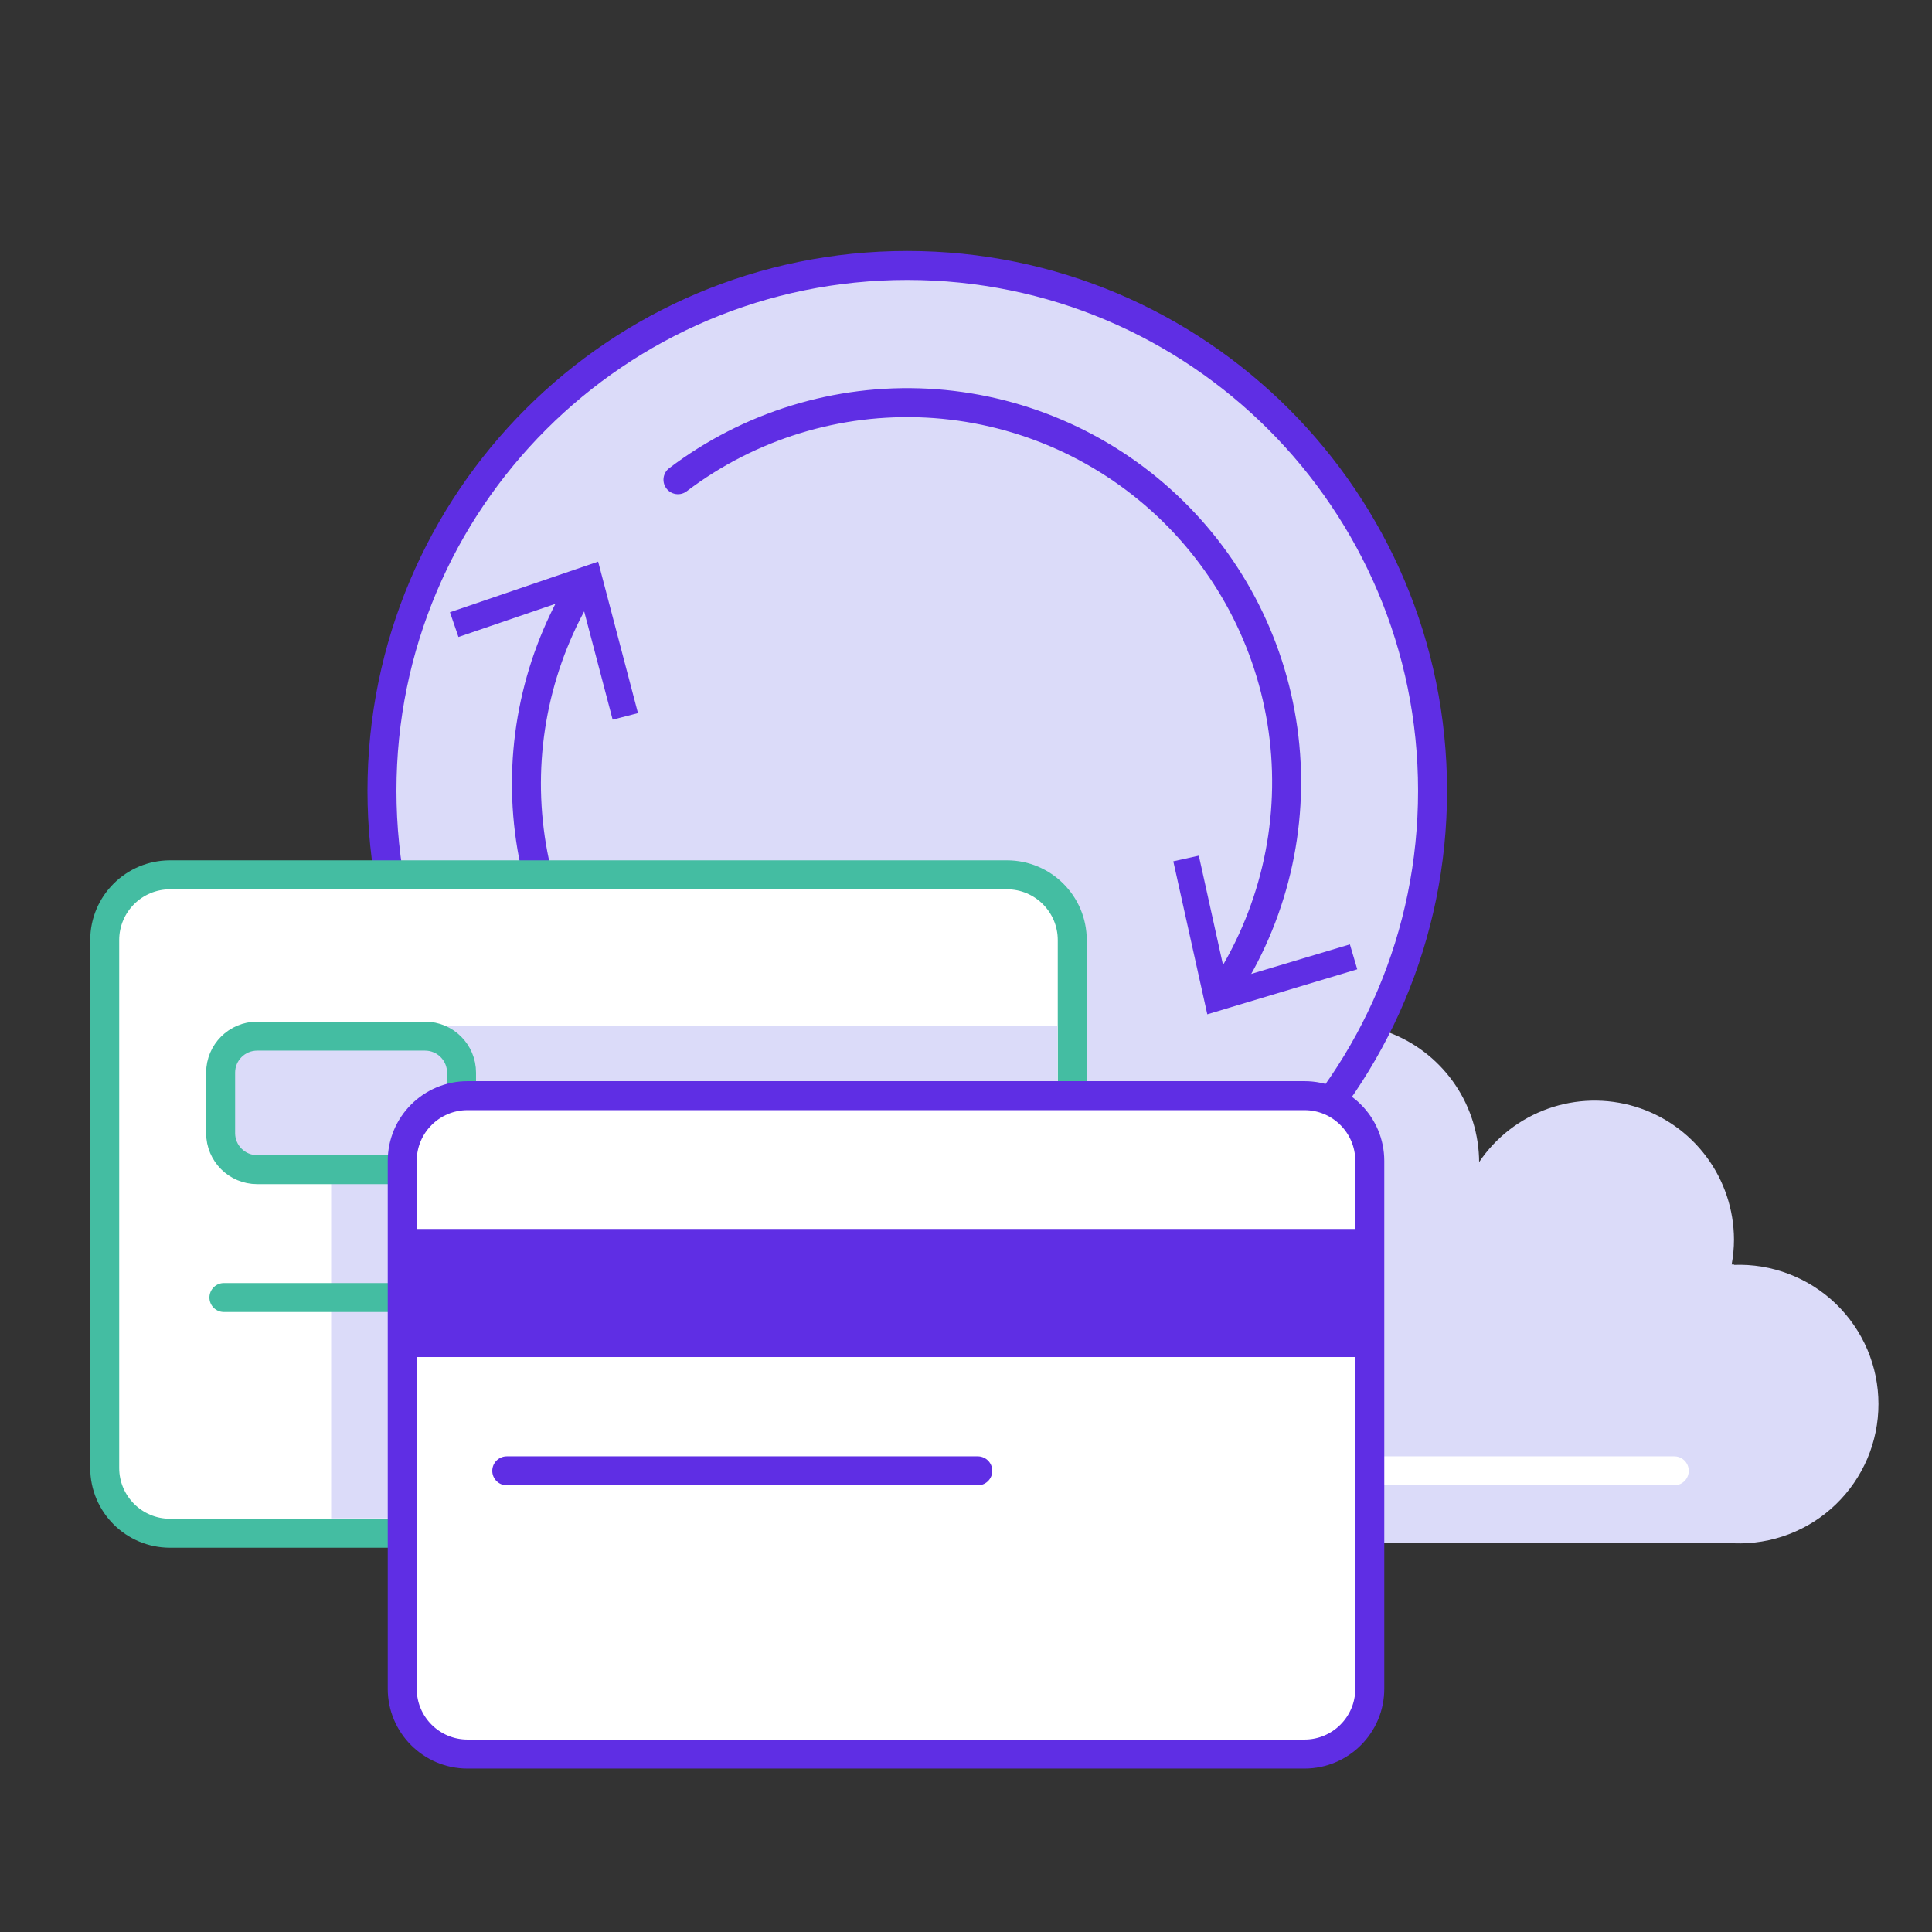
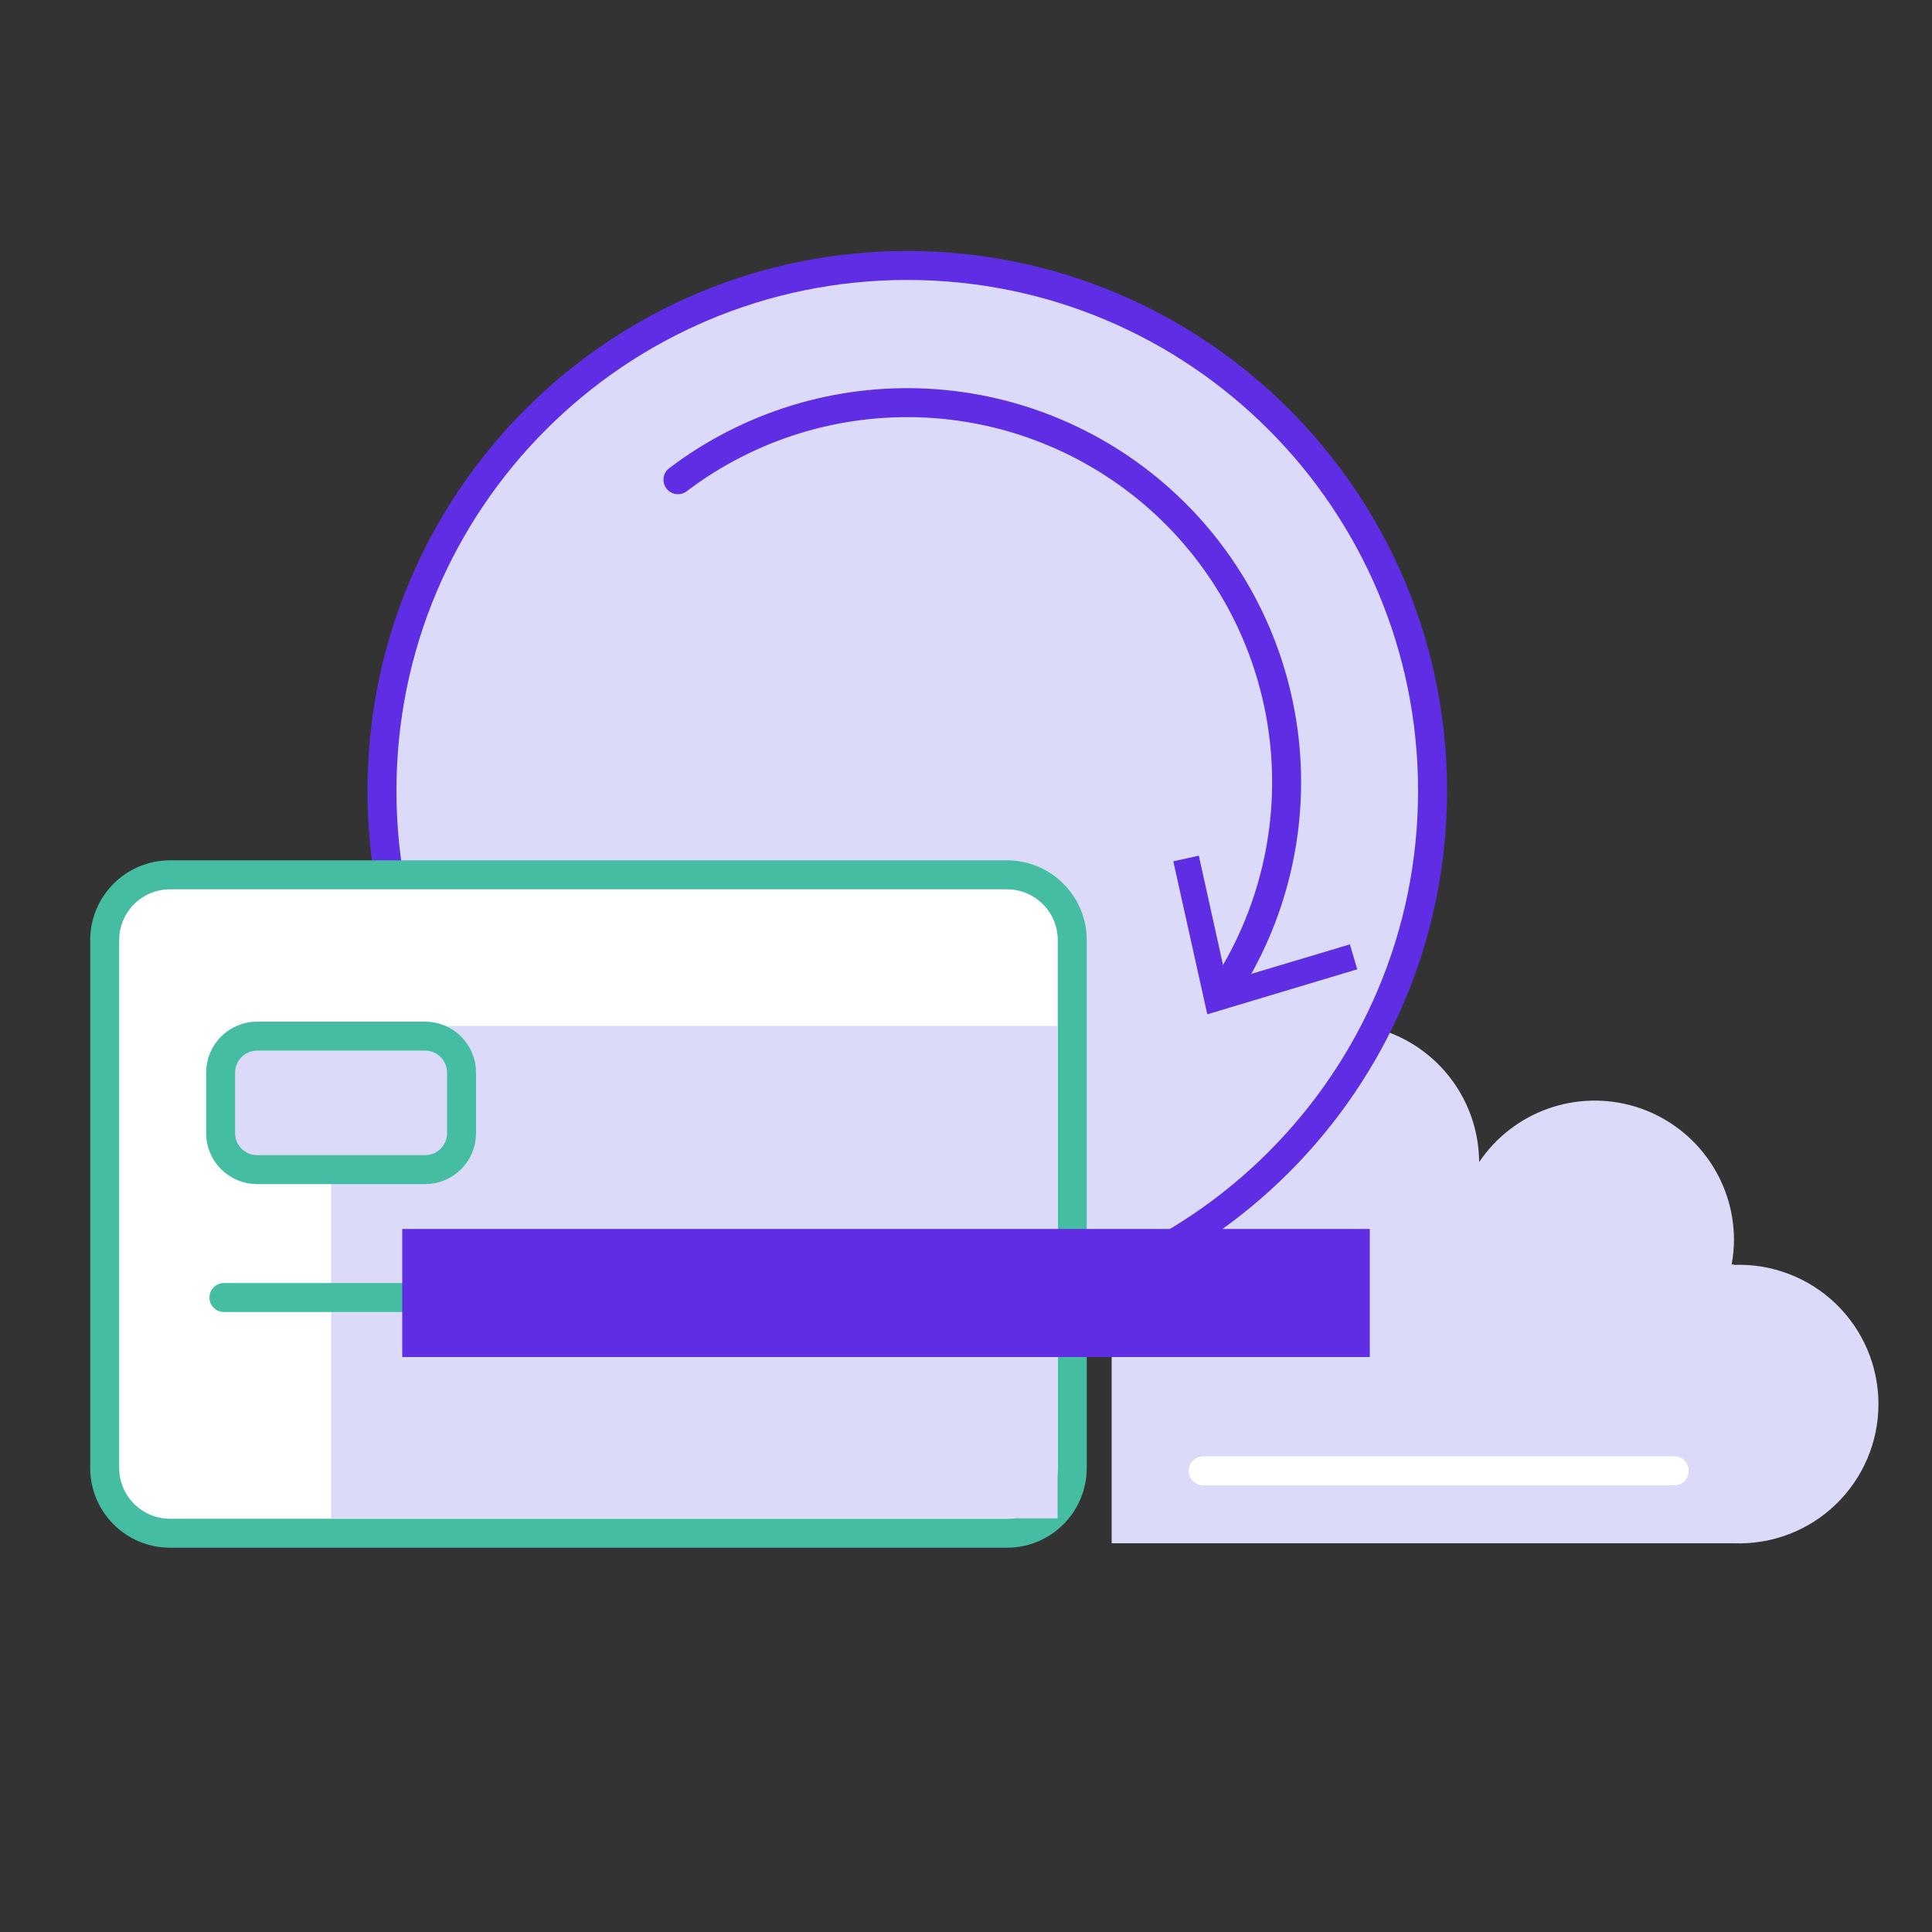
<svg xmlns="http://www.w3.org/2000/svg" width="57" height="57" viewBox="0 0 57 57" fill="none">
  <rect x="0" y="0" width="57" height="57" fill="#333333" stroke="none" />
  <path d="M51.158 37.306H51.089C51.135 37.062 51.158 36.814 51.158 36.566C51.154 35.687 50.869 34.832 50.344 34.127C49.819 33.422 49.082 32.904 48.241 32.648C47.399 32.393 46.498 32.415 45.67 32.709C44.842 33.004 44.13 33.556 43.639 34.285C43.635 33.476 43.392 32.685 42.94 32.013C42.488 31.341 41.848 30.817 41.099 30.508C40.351 30.199 39.528 30.117 38.733 30.274C37.939 30.431 37.209 30.819 36.634 31.39L32.798 34.303V45.532H51.158C51.71 45.552 52.26 45.461 52.777 45.264C53.293 45.067 53.764 44.768 54.162 44.384C54.56 44.001 54.876 43.541 55.093 43.033C55.309 42.524 55.42 41.977 55.42 41.425C55.42 40.872 55.309 40.325 55.093 39.817C54.876 39.308 54.56 38.849 54.162 38.465C53.764 38.082 53.293 37.783 52.777 37.586C52.26 37.388 51.71 37.297 51.158 37.318V37.306Z" fill="#DBDBF9" />
  <path d="M26.767 38.828C35.327 38.828 42.265 31.89 42.265 23.33C42.265 14.771 35.327 7.832 26.767 7.832C18.208 7.832 11.269 14.771 11.269 23.33C11.269 31.89 18.208 38.828 26.767 38.828Z" fill="#DBDBF9" stroke="#5F2EE4" stroke-width="0.855" stroke-linecap="round" stroke-linejoin="round" />
-   <path d="M32.855 32.49C30.726 33.883 28.187 34.509 25.655 34.265C23.123 34.022 20.749 32.923 18.925 31.151C17.101 29.378 15.934 27.037 15.618 24.513C15.302 21.989 15.855 19.433 17.186 17.265" stroke="#5F2EE4" stroke-width="0.855" stroke-linecap="round" stroke-linejoin="round" />
-   <path d="M18.822 21.039L18.075 21.232L17.111 17.567L13.526 18.793L13.275 18.063L17.647 16.57L18.822 21.039Z" fill="#5F2EE4" />
  <path d="M20.002 14.153C22.107 12.557 24.71 11.757 27.349 11.894C29.988 12.032 32.493 13.099 34.421 14.906C36.349 16.713 37.575 19.144 37.883 21.769C38.191 24.393 37.561 27.042 36.104 29.247" stroke="#5F2EE4" stroke-width="0.855" stroke-linecap="round" stroke-linejoin="round" />
  <path d="M34.616 25.411L35.369 25.245L36.189 28.95L39.826 27.862L40.043 28.597L35.619 29.925L34.616 25.411Z" fill="#5F2EE4" />
  <path d="M29.708 25.81H5.016C3.952 25.81 3.089 26.672 3.089 27.736V43.309C3.089 44.373 3.952 45.235 5.016 45.235H29.708C30.772 45.235 31.635 44.373 31.635 43.309V27.736C31.635 26.672 30.772 25.81 29.708 25.81Z" fill="white" stroke="#44BDA2" stroke-width="0.855" stroke-linecap="round" stroke-linejoin="round" />
  <path d="M31.202 30.267H11.702C11.191 30.268 10.701 30.472 10.339 30.833C9.978 31.193 9.773 31.683 9.77 32.194V44.796H31.202V30.267Z" fill="#DBDBF9" />
  <path d="M6.606 38.281H20.503" stroke="#44BDA2" stroke-width="0.855" stroke-linecap="round" stroke-linejoin="round" />
  <path d="M12.54 30.569H7.587C6.992 30.569 6.509 31.051 6.509 31.646V33.431C6.509 34.026 6.992 34.508 7.587 34.508H12.54C13.135 34.508 13.617 34.026 13.617 33.431V31.646C13.617 31.051 13.135 30.569 12.54 30.569Z" fill="#DBDBF9" stroke="#44BDA2" stroke-width="0.855" stroke-linecap="round" stroke-linejoin="round" />
  <path d="M35.499 43.394H49.396" stroke="white" stroke-width="0.855" stroke-linecap="round" stroke-linejoin="round" />
-   <path d="M38.486 32.325H13.794C12.73 32.325 11.867 33.187 11.867 34.251V49.824C11.867 50.888 12.73 51.75 13.794 51.75H38.486C39.55 51.75 40.413 50.888 40.413 49.824V34.251C40.413 33.187 39.55 32.325 38.486 32.325Z" fill="white" stroke="#5F2EE4" stroke-width="0.855" stroke-linecap="round" stroke-linejoin="round" />
  <path d="M40.413 36.258H11.867V40.037H40.413V36.258Z" fill="#5F2EE4" />
-   <path d="M14.951 43.394H28.848" stroke="#5F2EE4" stroke-width="0.855" stroke-linecap="round" stroke-linejoin="round" />
</svg>